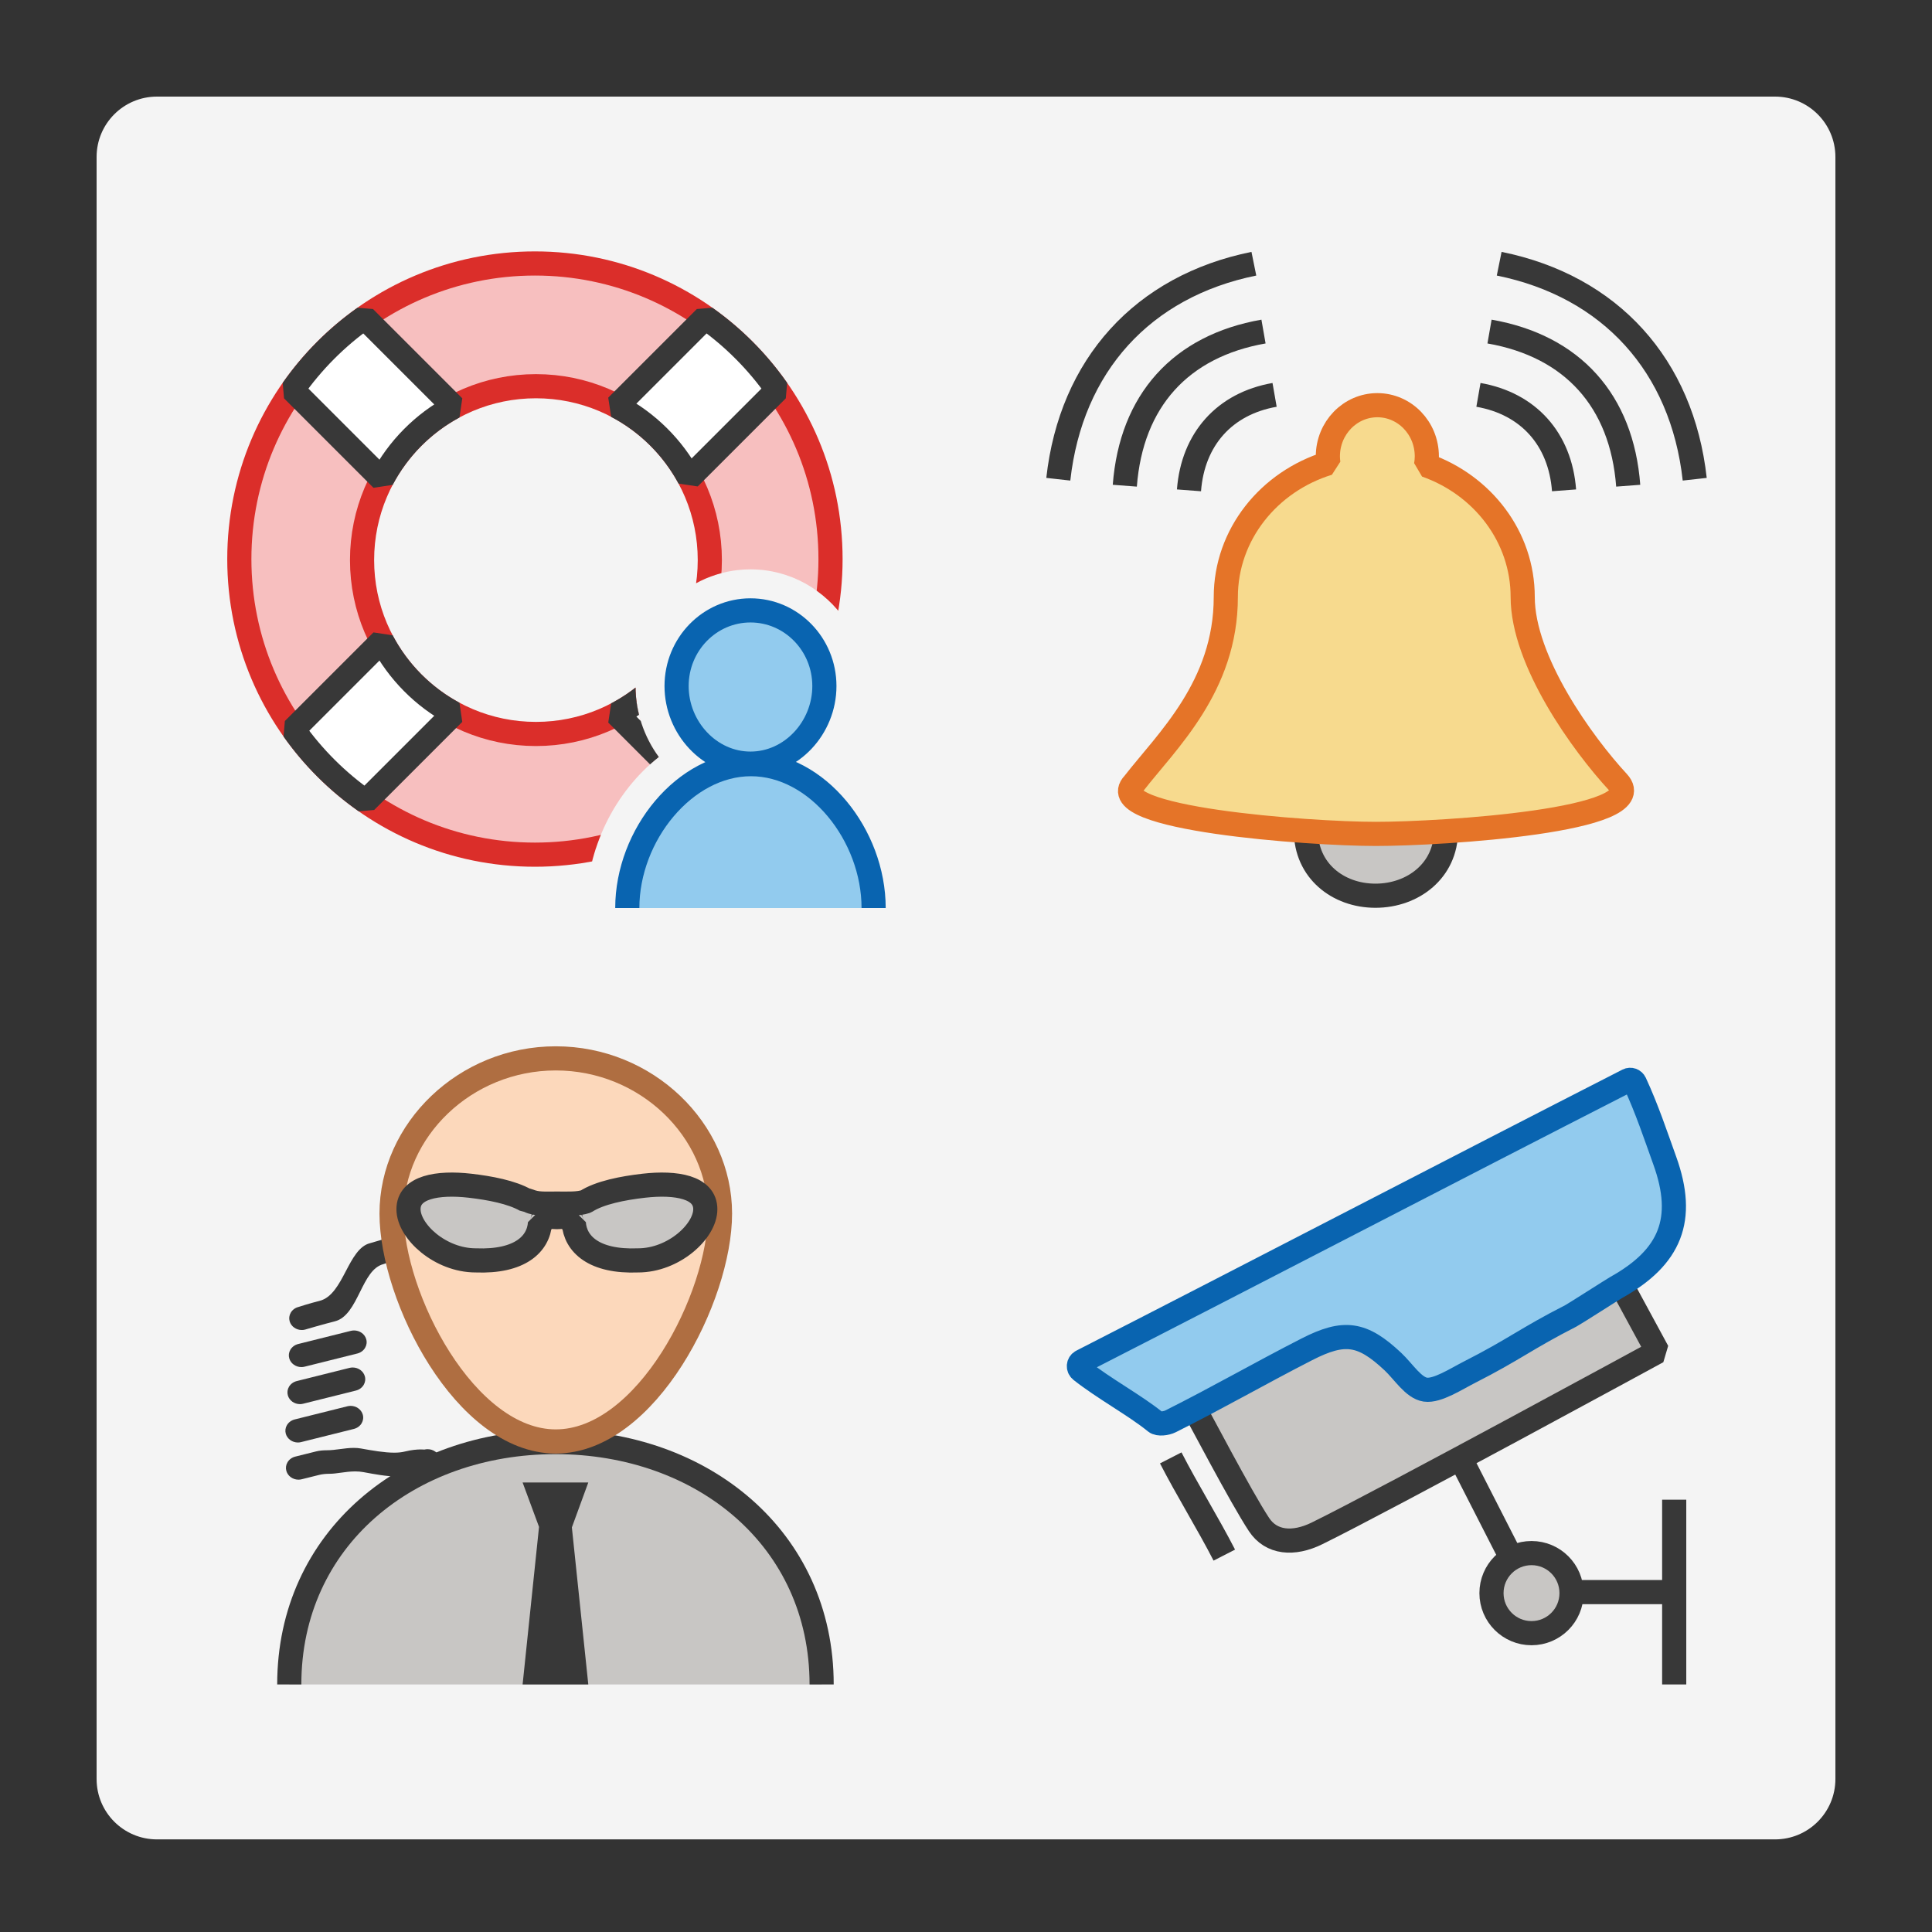
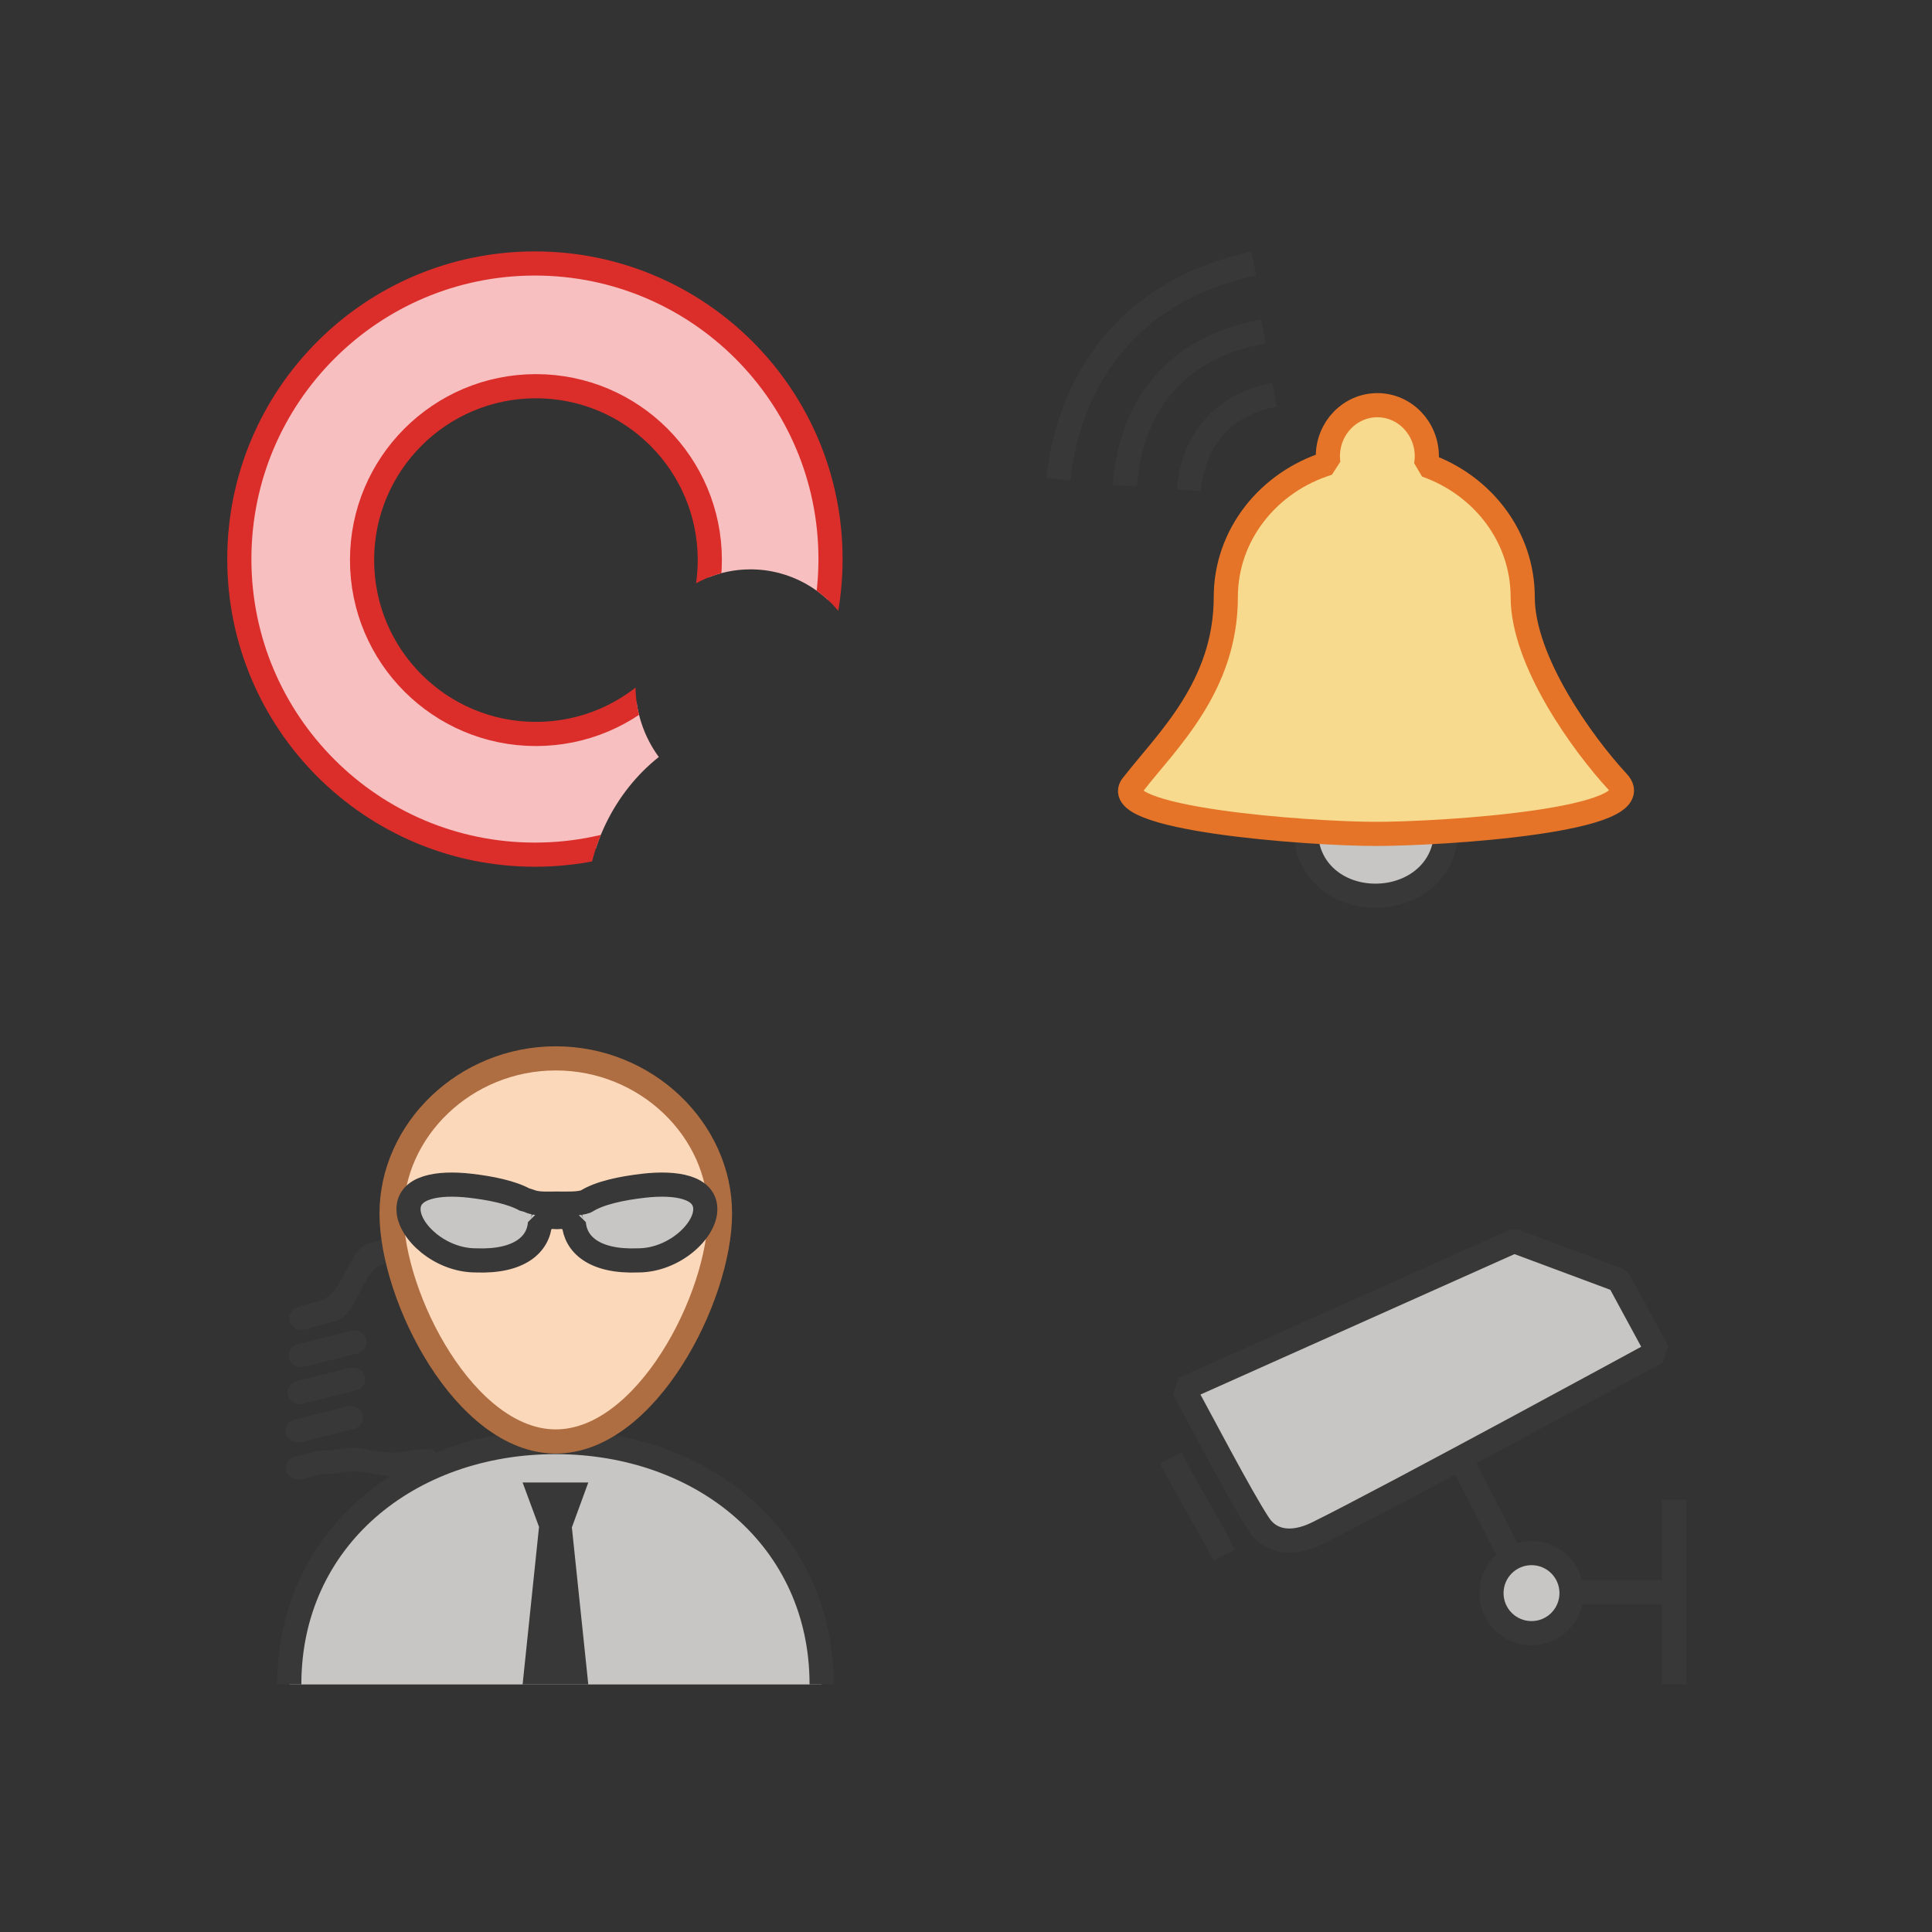
<svg xmlns="http://www.w3.org/2000/svg" xmlns:xlink="http://www.w3.org/1999/xlink" version="1.1" id="Layer_1" x="0px" y="0px" viewBox="0 0 80 80" enable-background="new 0 0 80 80" xml:space="preserve">
  <rect x="0" y="0" width="80" height="80" fill="#333333" stroke="none" />
-   <path fill="#F4F4F4" d="M73.5,76.165h-67c-1.381,0-2.5-1.119-2.5-2.5V6.5C4,5.119,5.119,4,6.5,4h67C74.881,4,76,5.119,76,6.5v67.165  C76,75.045,74.881,76.165,73.5,76.165z" />
  <g id="main">
    <g>
      <defs>
        <path id="SVGID_1_" d="M35.016,25.7H36.6V10.4H9.4v27.2h14.875c0-2.452,1.177-4.811,3.005-6.254     c-0.615-0.84-0.965-1.868-0.965-2.937c0-2.665,2.135-4.833,4.76-4.833C32.713,23.575,34.159,24.418,35.016,25.7z" />
      </defs>
      <clipPath id="SVGID_2_">
        <use xlink:href="#SVGID_1_" overflow="visible" />
      </clipPath>
      <g id="icon" clip-path="url(#SVGID_2_)">
        <g id="transformed_icon" transform="translate(-1 -1)">
          <path fill="#F7BFBF" stroke="#DB2E2A" stroke-miterlimit="1" d="M23.15,11.91c-6.76,0-12.24,5.48-12.24,12.24      s5.48,12.24,12.24,12.24s12.24-5.48,12.24-12.24S29.91,11.91,23.15,11.91z M23.192,31.392c-3.976,0-7.2-3.223-7.2-7.2      s3.223-7.2,7.2-7.2s7.2,3.223,7.2,7.2S27.169,31.392,23.192,31.392z" />
-           <path fill="#FFFFFF" stroke="#383838" stroke-miterlimit="1" d="M33.15,31.208c-0.818,1.157-1.832,2.165-2.992,2.977      l-3.618-3.618c1.272-0.669,2.318-1.706,2.998-2.971L33.15,31.208z M16.818,27.54l-3.669,3.669      c0.818,1.157,1.832,2.165,2.992,2.977l3.647-3.647C18.524,29.858,17.487,28.811,16.818,27.54z M29.538,20.789l3.647-3.647      c-0.813-1.161-1.82-2.174-2.977-2.992l-3.669,3.669C27.811,18.487,28.858,19.524,29.538,20.789z M16.818,20.845      c0.669-1.272,1.706-2.318,2.971-2.998l-3.697-3.697c-1.157,0.818-2.165,1.832-2.977,2.992L16.818,20.845z" />
        </g>
      </g>
    </g>
    <g id="overlay">
-       <path fill="#92CBEE" stroke="#0964B0" stroke-miterlimit="1" d="M34.136,28.408c0,1.731-1.37,3.213-3.06,3.213    c-1.69,0-3.06-1.482-3.06-3.213c0-1.731,1.37-3.133,3.06-3.133C32.766,25.275,34.136,26.677,34.136,28.408z M36.175,37.6    c0-3.025-2.342-5.958-5.08-5.958s-5.12,2.932-5.12,5.958" />
-     </g>
+       </g>
  </g>
  <g id="icon_1_">
    <path fill="#C8C6C4" stroke="#383838" stroke-miterlimit="1" d="M59.874,34.414c0,1.62-1.353,2.676-2.919,2.676   c-1.567,0-2.878-1.056-2.878-2.676" />
    <path fill="#F7DA8E" stroke="#E57428" stroke-linecap="round" stroke-miterlimit="1" d="M66.997,32.388   c-1.468-1.584-3.945-5.018-3.945-7.666c0-2.502-1.665-4.636-4.002-5.46c0.02-0.119,0.032-0.241,0.032-0.366   c0-1.17-0.917-2.118-2.049-2.118c-1.131,0-2.049,0.949-2.049,2.118c0,0.097,0.008,0.191,0.02,0.285   c-2.464,0.759-4.246,2.952-4.246,5.54c0,3.707-2.445,5.967-3.816,7.732c-1.384,1.44,7.239,2.077,10.026,2.077   S68.465,33.972,66.997,32.388z" />
-     <path fill="none" stroke="#383838" stroke-miterlimit="1" d="M61.678,13.729c3.43,0.599,5.477,2.86,5.743,6.383 M61.219,16.351   c2.069,0.361,3.385,1.829,3.545,3.953 M70.175,19.844c-0.523-4.714-3.495-7.992-8.097-8.924" />
    <path fill="none" stroke="#383838" stroke-miterlimit="1" d="M46.576,20.112c0.267-3.522,2.314-5.783,5.743-6.383 M49.233,20.304   c0.161-2.124,1.477-3.591,3.545-3.953 M51.92,10.92c-4.602,0.932-7.574,4.21-8.098,8.924" />
  </g>
  <g id="icon_3_">
    <path fill="#C8C6C4" stroke="#383838" stroke-miterlimit="1" d="M34.022,69.75c0-6.035-4.934-10.037-11.022-10.037   S11.978,63.715,11.978,69.75" />
    <path fill="#383838" d="M12.361,61.27c-0.235,0-0.442-0.148-0.503-0.36c-0.035-0.121-0.019-0.248,0.046-0.359   c0.069-0.117,0.184-0.201,0.322-0.236l0.863-0.215c0.128-0.032,0.276-0.048,0.452-0.048c0.174,0,0.351-0.023,0.539-0.048   c0.188-0.025,0.382-0.05,0.572-0.05c0.105,0,0.2,0.008,0.289,0.024c0.48,0.086,0.975,0.174,1.38,0.174   c0.17,0,0.313-0.015,0.437-0.046c0.289-0.072,0.521-0.088,0.666-0.088c0.056,0,0.099,0.003,0.124,0.004l0.025,0.002l0.024-0.005   c0.037-0.008,0.074-0.011,0.111-0.011c0.235,0,0.442,0.148,0.503,0.36c0.035,0.121,0.019,0.248-0.046,0.359   c-0.069,0.117-0.184,0.201-0.322,0.236l0,0c-0.004,0-0.507,0.003-1.006,0.128c-0.121,0.031-0.26,0.045-0.425,0.045   c-0.402,0-0.893-0.091-1.368-0.179c-0.106-0.02-0.217-0.029-0.338-0.029c-0.207,0-0.405,0.028-0.598,0.054   c-0.163,0.023-0.318,0.044-0.454,0.044c-0.167,0-0.315,0.015-0.439,0.047l-0.719,0.179C12.452,61.264,12.407,61.27,12.361,61.27z    M12.423,58.142c-0.235,0-0.442-0.148-0.503-0.36c-0.035-0.121-0.019-0.248,0.046-0.359c0.069-0.117,0.184-0.201,0.322-0.236   l2.18-0.545c0.044-0.011,0.09-0.017,0.135-0.017c0.235,0,0.442,0.148,0.503,0.36c0.035,0.121,0.019,0.248-0.046,0.359   c-0.069,0.117-0.184,0.201-0.322,0.236l-2.18,0.544C12.514,58.136,12.468,58.142,12.423,58.142z M12.338,59.731   c-0.235,0-0.442-0.148-0.503-0.36c-0.035-0.121-0.019-0.248,0.046-0.359c0.069-0.117,0.184-0.201,0.322-0.236l2.18-0.545   c0.044-0.011,0.09-0.017,0.135-0.017c0.235,0,0.442,0.148,0.503,0.36c0.035,0.121,0.019,0.248-0.046,0.359   c-0.069,0.117-0.184,0.201-0.322,0.236l-2.18,0.544C12.429,59.725,12.383,59.731,12.338,59.731z M12.481,56.608   c-0.235,0-0.442-0.148-0.503-0.36c-0.035-0.121-0.019-0.248,0.046-0.359c0.069-0.117,0.184-0.201,0.322-0.236l2.18-0.545   c0.044-0.011,0.09-0.017,0.135-0.017c0.235,0,0.442,0.148,0.503,0.36c0.035,0.121,0.019,0.248-0.046,0.359   c-0.069,0.117-0.184,0.201-0.322,0.236l-2.181,0.545C12.572,56.602,12.526,56.608,12.481,56.608z M12.497,55.073   c-0.235,0-0.442-0.148-0.503-0.36c-0.035-0.121-0.019-0.248,0.046-0.359c0.068-0.116,0.181-0.2,0.317-0.235l0.011-0.003   c0.043-0.014,0.427-0.14,0.865-0.25c0.508-0.127,0.804-0.689,1.089-1.233c0.269-0.513,0.547-1.043,0.999-1.155l0.534-0.156   c0.044-0.011,0.089-0.017,0.135-0.017c0.235,0,0.442,0.148,0.503,0.36c0.035,0.121,0.019,0.248-0.046,0.359   c-0.069,0.117-0.184,0.201-0.322,0.236l-0.246,0.084c-0.455,0.114-0.707,0.62-0.973,1.155c-0.267,0.536-0.543,1.091-1.043,1.215   c-0.471,0.117-1.226,0.34-1.232,0.342C12.588,55.068,12.543,55.073,12.497,55.073z" />
    <path fill="#FCD8BB" stroke="#AF6E41" stroke-miterlimit="1" d="M29.814,50.251c0,3.457-3.045,9.437-6.8,9.437s-6.8-5.98-6.8-9.437   s3.044-6.426,6.8-6.426S29.814,46.794,29.814,50.251z" />
    <path fill="#C8C6C4" stroke="#383838" stroke-miterlimit="1" d="M26.658,49.098c-0.869,0.099-1.827,0.286-2.396,0.653   c-0.331,0.11-0.719,0.087-1.202,0.087c-0.523,0-0.821,0.029-1.169-0.116c-0.045-0.019-0.087-0.026-0.124-0.026   c-0.577-0.331-1.482-0.503-2.305-0.598c-1.343-0.153-2.547,0.056-2.547,0.973c0,0.917,1.312,2.119,2.784,2.119   c1.83,0.073,2.603-0.679,2.661-1.551c0.055-0.003,0.093-0.029,0.102-0.085c0.049-0.32,0.192-0.156,0.598-0.156   c0.406,0,0.548-0.165,0.598,0.156c0.009,0.056,0.046,0.082,0.102,0.085c0.059,0.872,0.831,1.624,2.661,1.551   c1.472,0,2.784-1.202,2.784-2.119C29.205,49.154,28.001,48.945,26.658,49.098z" />
    <polygon fill="#383838" points="24.36,69.75 21.64,69.75 22.32,63.225 21.64,61.387 24.36,61.387 23.68,63.246  " />
  </g>
  <g id="icon_4_">
    <path fill="#C8C6C4" stroke="#383838" stroke-miterlimit="1" d="M62.695,51.39L49.01,57.51c0.706,1.276,2.348,4.44,3.122,5.617   c0.504,0.766,1.428,0.846,2.402,0.367c2.879-1.414,14.102-7.527,14.102-7.527l-1.606-2.962L62.695,51.39z" />
    <path fill="#C8C6C4" stroke="#383838" stroke-miterlimit="1" d="M69.325,69.75V62.1 M63.417,64.31   c-0.915,0-1.658,0.742-1.658,1.658s0.742,1.658,1.658,1.658c0.915,0,1.657-0.742,1.657-1.658S64.333,64.31,63.417,64.31z    M69.325,65.925H64.82 M62.61,64.565l-2.04-3.995" />
-     <path fill="#92CBEE" stroke="#0964B0" stroke-miterlimit="1" d="M44.793,56.374c-0.142,0.072-0.159,0.271-0.034,0.371   c0.949,0.752,2.264,1.462,3.088,2.137c0.123,0.101,0.445,0.062,0.62-0.026c1.958-0.981,3.695-1.985,5.645-2.982   c1.551-0.794,2.294-0.687,3.567,0.509c0.441,0.415,0.849,1.087,1.343,1.159c0.494,0.072,1.289-0.451,1.829-0.724   c1.857-0.944,2.34-1.386,4.196-2.332c0.135-0.069,1.744-1.101,1.877-1.175c2.251-1.256,2.885-2.822,2.012-5.249   c-0.38-1.056-0.739-2.141-1.24-3.223c-0.052-0.111-0.181-0.158-0.288-0.103C60.122,48.459,52.07,52.652,44.793,56.374z" />
    <path fill="#FFFFFF" stroke="#383838" stroke-miterlimit="1" d="M50.696,64.394c-0.657-1.283-1.559-2.738-2.218-4.026" />
  </g>
</svg>